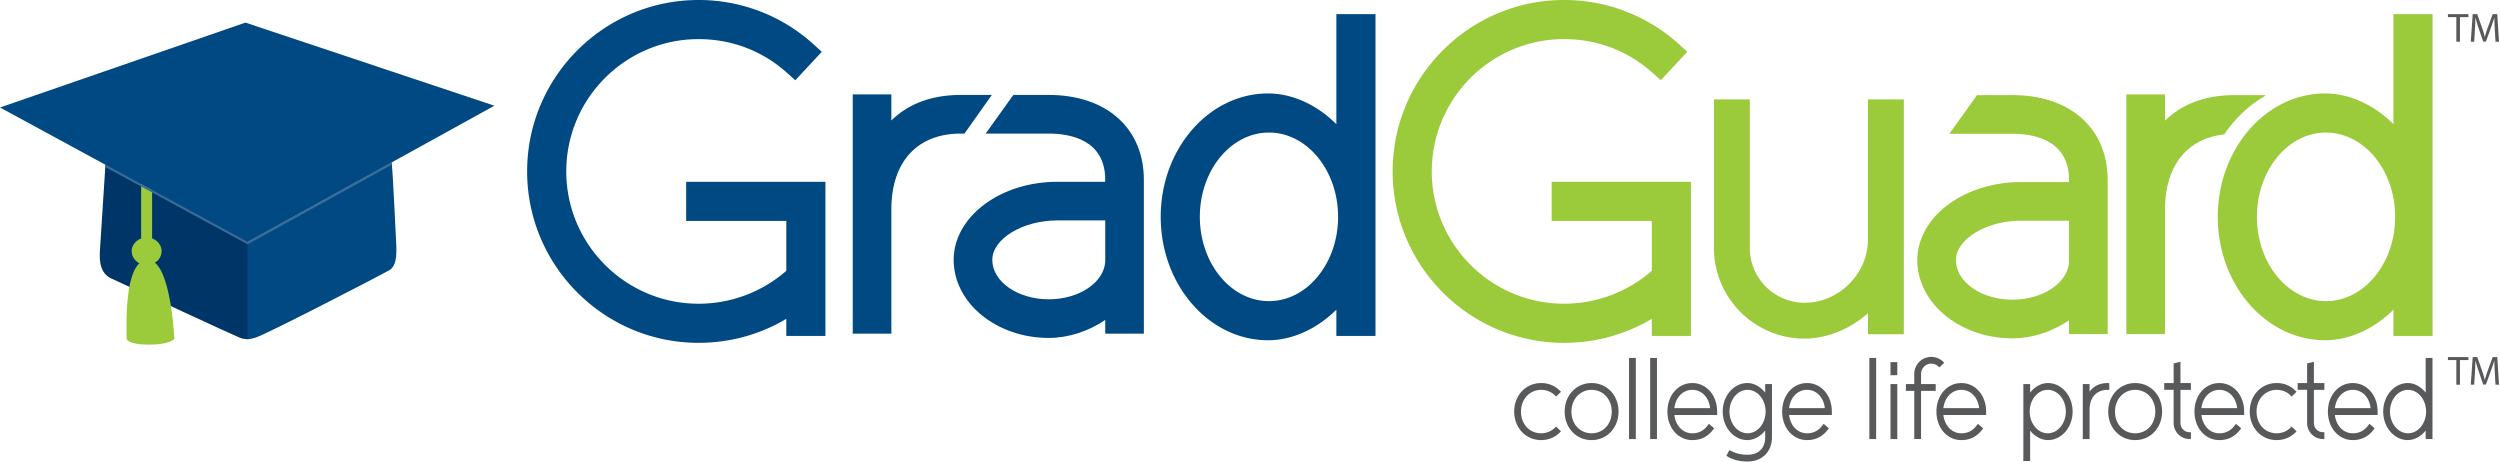
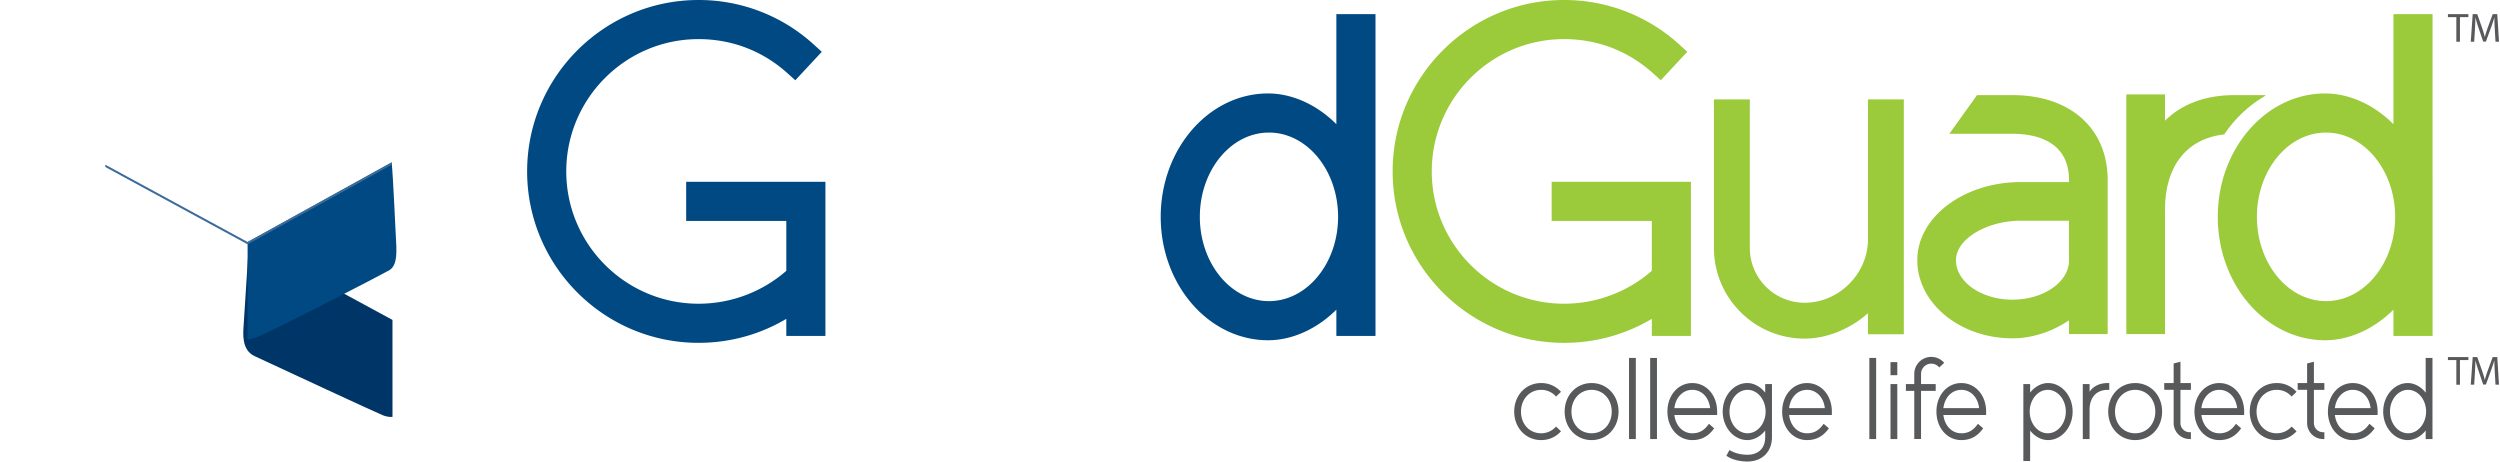
<svg xmlns="http://www.w3.org/2000/svg" width="215.684" height="39.817">
-   <path fill="#003667" d="M21.479 20.891L9.098 14.183s-.412 6.388-.456 7.104c-.044.718-.222 2.197.952 2.734 2.254 1.051 10.49 4.875 11.037 5.091.545.216.85.138.85.138l-.002-8.359z" />
+   <path fill="#003667" d="M21.479 20.891s-.412 6.388-.456 7.104c-.044.718-.222 2.197.952 2.734 2.254 1.051 10.49 4.875 11.037 5.091.545.216.85.138.85.138l-.002-8.359z" />
  <path fill="#004982" d="M34.195 21.283c-.066-1.088-.259-5.77-.403-7.276L21.361 20.88v8.385c.201-.006.427-.058.688-.138.959-.29 11.095-5.55 11.521-5.803.423-.253.667-.737.625-2.041z" />
-   <path fill="#9BCA3B" d="M13.365 22.667c.318-.196.543-.52.575-.899.045-.536-.302-1.015-.818-1.201v-5.015h-.946v5.026c-.439.165-.77.534-.812 1-.039.482.234.916.662 1.138-1.082.97-1.157 4.28-1.102 6.52 0 0 .082.496 1.922.496 1.842 0 2.193-.496 2.193-.496s-.231-5.405-1.674-6.569z" />
-   <path fill="#004982" d="M42.648 9.12L21.173 1.95 0 9.274l21.365 11.604z" />
  <path fill="#3B6C9A" d="M21.365 20.878L9.092 14.212l-.014.193 12.203 6.629.084.045.085-.047 12.356-6.826-.017-.192z" />
-   <path fill="#004982" d="M84.84 8.191h-1.964c-2.473 0-4.519.758-5.975 2.204V8.146h-3.333v20.643h3.333V18.05c0-4.086 2.232-6.525 5.975-6.525h.332l.113-.16 1.828-2.58.421-.594h-.73zm5.643 0h-3.06l-.113.158-1.846 2.579-.427.596h5.445c1.819 0 4.871.518 4.871 3.99v.17h-4.138c-4.93 0-8.939 3.021-8.939 6.735 0 3.715 3.681 6.736 8.206 6.736 1.664 0 3.402-.56 4.871-1.552v1.186h3.332V15.514c.001-4.448-3.22-7.323-8.202-7.323zm.733 10.826h4.138v3.568c-.127 1.804-2.267 3.237-4.871 3.237-2.687 0-4.873-1.526-4.873-3.403 0-1.812 2.619-3.402 5.606-3.402z" />
  <path fill="#9BCA3B" d="M173.624 8.206h-3.06l-.111.157-1.848 2.582-.427.596h5.446c1.821 0 4.877.519 4.877 3.994v.171h-4.142c-4.933 0-8.946 3.023-8.946 6.741 0 3.717 3.683 6.741 8.211 6.741 1.667 0 3.407-.56 4.877-1.554v1.187h3.335V15.535c0-4.453-3.223-7.329-8.212-7.329zm.736 10.835h4.142v3.571c-.127 1.806-2.27 3.241-4.877 3.241-2.688 0-4.875-1.528-4.875-3.406-.001-1.814 2.621-3.406 5.61-3.406zM163.874 8.576h-2.717v12.073c0 2.965-2.505 5.471-5.47 5.471a4.73 4.73 0 0 1-4.724-4.725V8.576h-3.095v12.819c0 4.312 3.508 7.818 7.818 7.818 1.912 0 3.935-.823 5.47-2.19v1.816h3.094V8.576h-.376z" />
  <path fill="#004982" d="M70.835 15.684H59.198v3.375h8.64v4.307a11.511 11.511 0 0 1-7.57 2.837c-6.293 0-11.414-5.121-11.414-11.414 0-6.294 5.12-11.414 11.414-11.414 2.875 0 5.523 1.014 7.658 2.932l.413.37.275.248.252-.271 1.774-1.906.259-.279-.282-.256-.423-.384A14.718 14.718 0 0 0 60.267 0c-8.155 0-14.79 6.634-14.79 14.789 0 8.154 6.635 14.789 14.79 14.789 2.691 0 5.293-.714 7.57-2.071v1.475h3.375V15.685h-.377zm47.457-14.466h-2.999v9.496c-1.667-1.675-3.81-2.652-5.89-2.652-5.109 0-9.264 4.776-9.264 10.646 0 5.87 4.155 10.646 9.264 10.646 2.076 0 4.219-.973 5.89-2.639v2.267h3.376V1.218h-.377zm-8.815 24.761c-3.288 0-5.962-3.263-5.962-7.271 0-4.01 2.674-7.271 5.962-7.271 3.289 0 5.965 3.262 5.965 7.271s-2.676 7.271-5.965 7.271z" />
  <path d="M211.917 31.067h-.726v-.262h1.766v.262h-.729v2.123h-.311v-2.123zm3.319 1.075c-.018-.332-.04-.732-.036-1.029h-.011a14.87 14.87 0 0 1-.3.905l-.421 1.157h-.234l-.386-1.135a11.241 11.241 0 0 1-.276-.928h-.007c-.007.297-.024.697-.045 1.054l-.063 1.023h-.295l.167-2.385h.392l.407 1.153c.1.294.181.556.241.803h.011c.06-.24.145-.502.251-.803l.424-1.153h.394l.148 2.385h-.301l-.06-1.047zm-3.319-30.663h-.726v-.261h1.766v.262h-.729v2.123h-.311V1.479zm3.319 1.076c-.018-.333-.04-.732-.036-1.029h-.011c-.081.279-.181.577-.3.906l-.421 1.156h-.234l-.386-1.135a11.212 11.212 0 0 1-.276-.926h-.007c-.007.297-.024.696-.045 1.054l-.063 1.022h-.295l.167-2.385h.392l.407 1.154c.1.293.181.555.241.803h.011c.06-.24.145-.502.251-.803l.424-1.154h.394l.148 2.385h-.301l-.06-1.048zm-80.908 34.323l-.079-.077-.079.079c-.321.322-.751.5-1.211.5-1.006 0-1.737-.788-1.737-1.873 0-1.068.748-1.874 1.737-1.874.468 0 .897.178 1.21.499l.078.081.081-.079.264-.251.081-.08-.079-.081a2.259 2.259 0 0 0-1.635-.675c-1.324 0-2.323 1.058-2.323 2.46 0 1.403.999 2.461 2.323 2.461.629 0 1.209-.24 1.635-.676l.079-.081-.081-.079-.264-.254zm2.985-3.831c-1.325 0-2.324 1.058-2.324 2.46 0 1.403.999 2.461 2.324 2.461s2.325-1.058 2.325-2.461c0-1.403-1-2.46-2.325-2.46zm0 4.333c-1.006 0-1.737-.788-1.737-1.873 0-1.068.746-1.874 1.737-1.874.989 0 1.737.806 1.737 1.874 0 1.085-.731 1.873-1.737 1.873zm3.704-6.501h-.475v6.998h.587v-6.998zm1.823 0h-.474v6.998h.587v-6.998zm3.16 2.168c-1.222 0-2.145 1.058-2.145 2.46 0 1.403.923 2.461 2.145 2.461.759 0 1.354-.305 1.824-.932l.063-.084-.08-.069-.279-.243-.093-.079-.072.098c-.372.499-.792.722-1.363.722-.811 0-1.434-.644-1.545-1.579h3.689v-.294c.001-1.404-.921-2.461-2.144-2.461zm-1.545 2.165c.112-.936.734-1.579 1.545-1.579.813 0 1.434.644 1.538 1.579h-3.083zm8.308-2.076h-.473v.741c-.391-.508-.973-.831-1.539-.831-1.173 0-2.126 1.104-2.126 2.46s.953 2.461 2.126 2.461c.563 0 1.146-.321 1.539-.827v.577c0 .947-.571 1.514-1.529 1.514-.686 0-1.168-.189-1.452-.349l-.099-.055-.056.099-.163.298-.049.087.08.059c.024.019.622.447 1.738.447 1.265 0 2.115-.844 2.115-2.1v-4.58h-.112zm-1.994 4.244c-.859 0-1.558-.841-1.558-1.873 0-1.033.698-1.874 1.558-1.874.858 0 1.557.841 1.557 1.874-.001 1.032-.699 1.873-1.557 1.873zm5.13-4.333c-1.225 0-2.145 1.058-2.145 2.46 0 1.403.92 2.461 2.145 2.461.757 0 1.354-.305 1.823-.932l.063-.084-.08-.069-.279-.243-.092-.079-.073.098c-.372.499-.792.722-1.362.722-.812 0-1.435-.644-1.546-1.579h3.688v-.294c0-1.404-.921-2.461-2.142-2.461zm-1.546 2.165c.112-.936.734-1.579 1.546-1.579s1.433.644 1.537 1.579h-3.083zm7.396-4.333h-.473v6.998h.586v-6.998zm1.465 2.257h-.113v4.741h.586v-4.741h-.113zm.36-1.896h-.473v1.13h.586v-1.13zm4.08-.021a1.467 1.467 0 0 0-2.503 1.036v.881h-.722v.586h.722v4.153h.585v-4.153H167v-.585h-1.264v-.881a.882.882 0 0 1 1.499-.631l.077.073.077-.071.261-.245.086-.079-.082-.084zm1.555 1.828c-1.224 0-2.145 1.058-2.145 2.46 0 1.403.921 2.461 2.145 2.461.759 0 1.354-.305 1.824-.932l.062-.084-.079-.069-.28-.243-.092-.079-.073.098c-.373.499-.792.722-1.362.722-.811 0-1.433-.644-1.546-1.579h3.688v-.294c.001-1.404-.919-2.461-2.142-2.461zm-1.546 2.165c.114-.936.736-1.579 1.546-1.579.813 0 1.433.644 1.537 1.579h-3.083zm9.024-2.165c-.572 0-1.154.32-1.54.826v-.736h-.585v6.635h.585v-2.626c.389.502.969.821 1.54.821 1.172 0 2.126-1.104 2.126-2.461s-.954-2.459-2.126-2.459zm1.539 2.46c0 1.032-.699 1.873-1.558 1.873-.859 0-1.557-.841-1.557-1.873 0-1.033.697-1.874 1.557-1.874.859 0 1.558.84 1.558 1.874zm3.635-2.46c-.707 0-1.245.255-1.584.745v-.655h-.587v4.74h.587v-2.523c0-1.077.592-1.721 1.584-1.721h.113v-.586h-.113zm2.348 0c-1.325 0-2.325 1.058-2.325 2.46 0 1.403 1 2.461 2.325 2.461s2.324-1.058 2.324-2.461c0-1.403-.999-2.46-2.324-2.46zm0 4.333c-1.008 0-1.738-.788-1.738-1.873 0-1.068.747-1.874 1.738-1.874.989 0 1.737.806 1.737 1.874.001 1.085-.731 1.873-1.737 1.873zm4.695-4.333h-.788v-1.838l-.141.035-.362.09-.085.021v1.692h-.812v.585h.812V36.5c0 .759.618 1.377 1.376 1.377h.113v-.587h-.113a.79.79 0 0 1-.788-.789v-2.867h.901v-.587h-.113zm2.566 0c-1.223 0-2.145 1.058-2.145 2.46 0 1.403.922 2.461 2.145 2.461.758 0 1.354-.305 1.823-.932l.063-.084-.08-.069-.279-.243-.092-.079-.073.098c-.372.499-.792.722-1.362.722-.812 0-1.435-.644-1.546-1.579h3.688v-.294c.001-1.404-.92-2.461-2.142-2.461zm-1.546 2.165c.112-.936.734-1.579 1.546-1.579.813 0 1.433.644 1.537 1.579h-3.083zm7.863 1.666l-.08-.077-.078.079c-.322.322-.753.5-1.212.5-1.006 0-1.736-.788-1.736-1.873 0-1.068.746-1.874 1.736-1.874.474 0 .893.173 1.21.499l.079.081.081-.079.262-.251.082-.08-.08-.081a2.255 2.255 0 0 0-1.634-.675c-1.325 0-2.323 1.058-2.323 2.46 0 1.403.998 2.461 2.323 2.461a2.26 2.26 0 0 0 1.634-.676l.08-.081-.082-.079-.262-.254zm2.632-3.831h-.79v-1.838l-.141.035-.36.09-.086.021v1.692h-.813v.585h.813V36.5c0 .759.617 1.377 1.377 1.377h.112v-.587h-.112a.79.79 0 0 1-.79-.789v-2.867h.902v-.587h-.112zm2.564 0c-1.222 0-2.145 1.058-2.145 2.46 0 1.403.923 2.461 2.145 2.461.759 0 1.356-.305 1.825-.932l.062-.084-.079-.069-.279-.243-.092-.079-.073.098c-.373.499-.793.722-1.364.722-.811 0-1.433-.644-1.544-1.579h3.688v-.294c0-1.404-.922-2.461-2.144-2.461zm-1.544 2.165c.111-.936.733-1.579 1.544-1.579.815 0 1.435.644 1.538 1.579h-3.082zm8.307-4.333h-.474v2.998c-.391-.508-.973-.83-1.539-.83-1.171 0-2.125 1.104-2.125 2.46s.954 2.461 2.125 2.461c.564 0 1.146-.321 1.539-.826v.735h.587v-6.998h-.113zm-1.995 6.501c-.858 0-1.557-.841-1.557-1.873 0-1.033.698-1.874 1.557-1.874s1.558.841 1.558 1.874c0 1.032-.699 1.873-1.558 1.873z" fill="#58595B" />
  <path fill="#9BCA3B" d="M145.505 15.683h-11.638v3.375h8.64v4.307a11.504 11.504 0 0 1-7.57 2.837c-6.292 0-11.413-5.12-11.413-11.414s5.121-11.414 11.413-11.414c2.876 0 5.523 1.013 7.658 2.932l.413.37.275.247.252-.271 1.774-1.906.26-.279-.282-.256-.422-.384A14.725 14.725 0 0 0 134.937 0c-8.154 0-14.789 6.634-14.789 14.789 0 8.154 6.635 14.79 14.789 14.79a14.74 14.74 0 0 0 7.57-2.071v1.474h3.375V15.684h-.377zM209.49 1.218h-2.999v9.496c-1.667-1.675-3.811-2.652-5.89-2.652-5.109 0-9.265 4.776-9.265 10.646 0 5.87 4.155 10.646 9.265 10.646 2.075 0 4.219-.973 5.89-2.639v2.267h3.376V1.218h-.377zm-8.817 24.761c-3.288 0-5.962-3.263-5.962-7.271 0-4.01 2.674-7.271 5.962-7.271 3.29 0 5.966 3.262 5.966 7.271s-2.676 7.271-5.966 7.271z" />
  <path fill="#9BCA3B" d="M195.404 8.28l.052-.074h-2.695c-2.476 0-4.521.758-5.979 2.206V8.146h-3.335V28.82h3.335V18.072c0-3.759 1.893-6.12 5.106-6.478.935-1.381 2.135-2.517 3.516-3.314z" />
</svg>